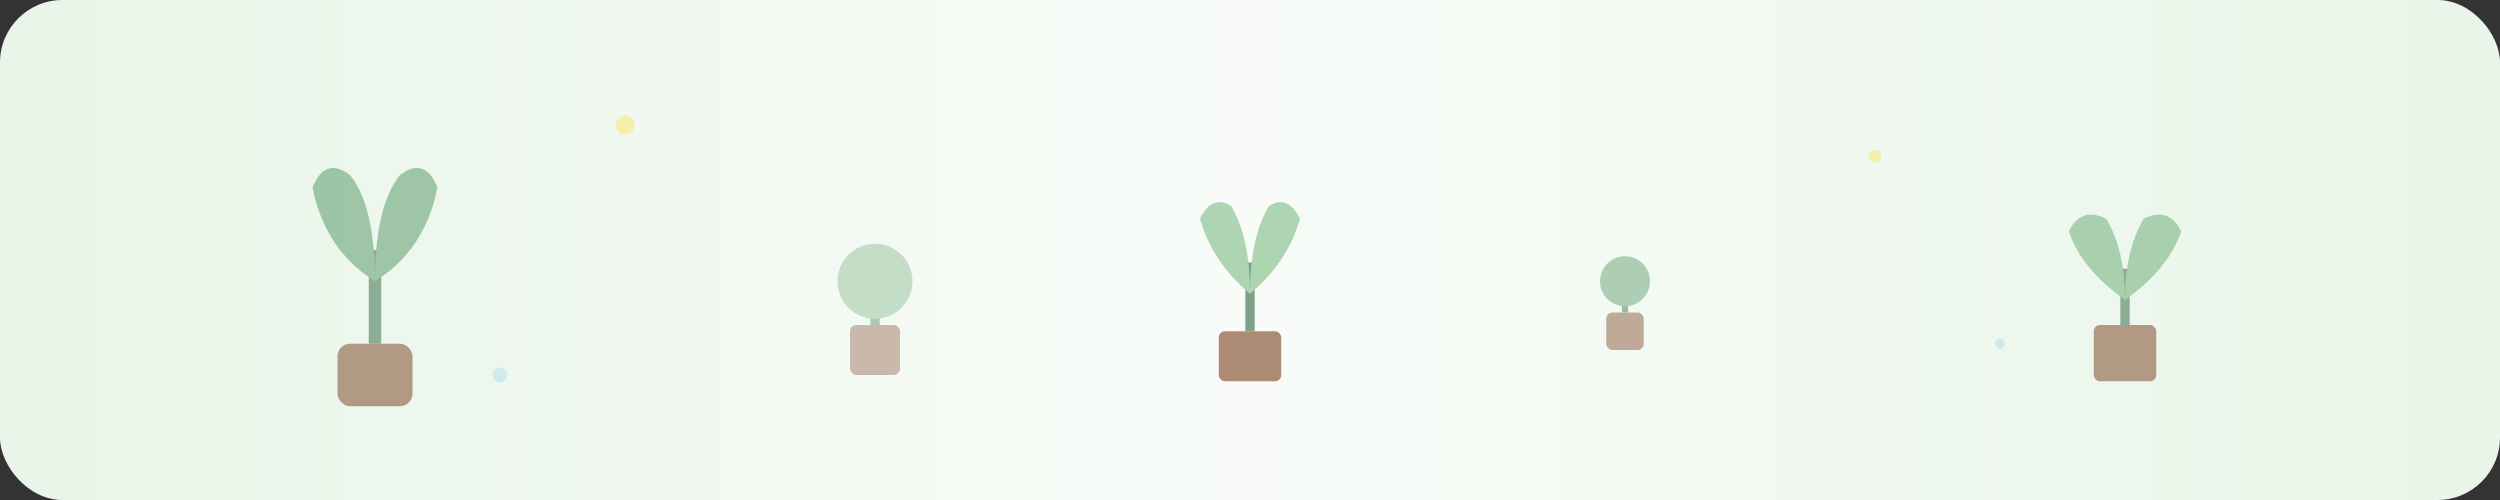
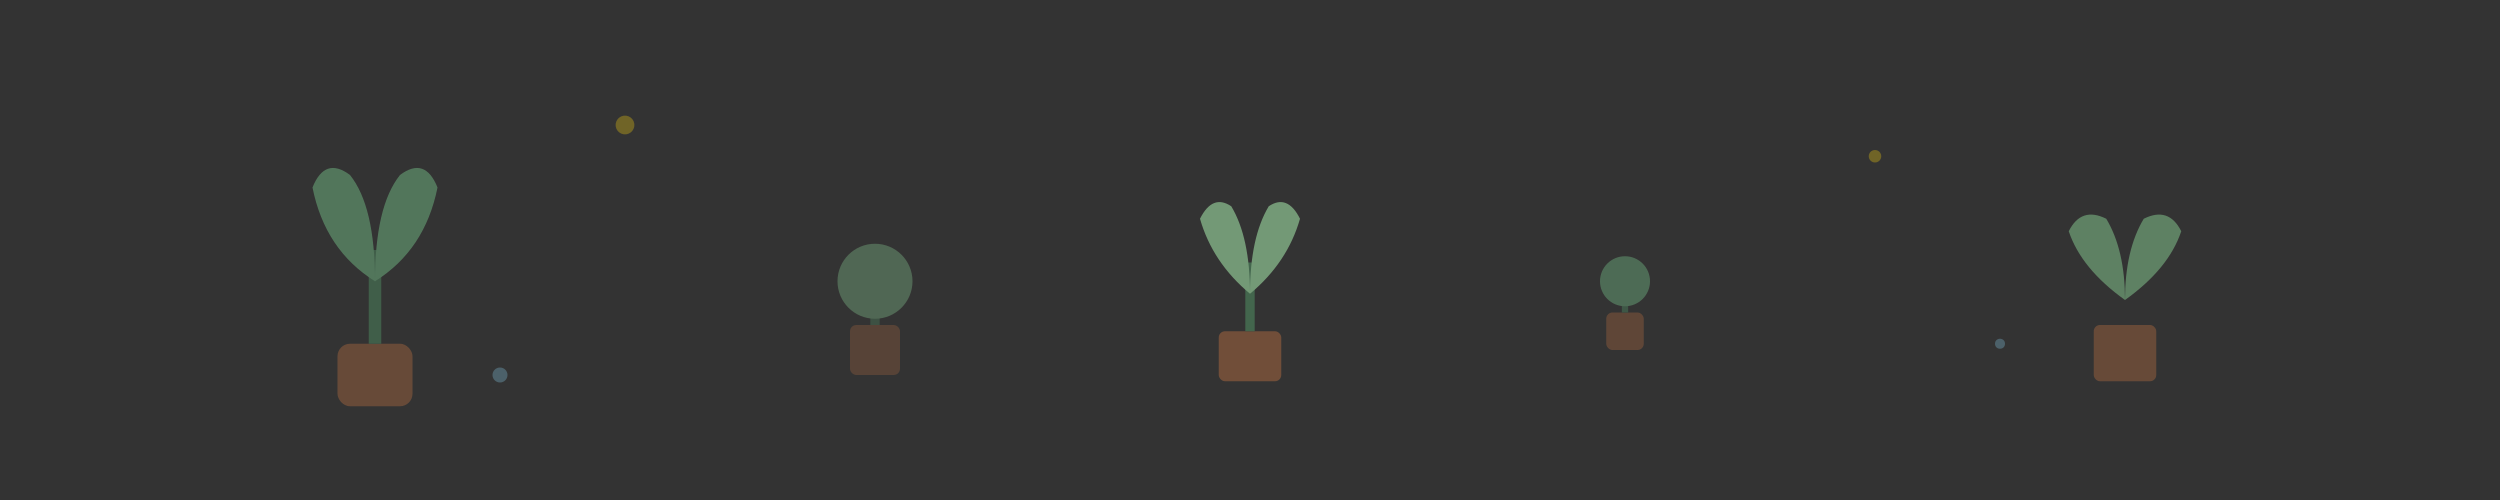
<svg xmlns="http://www.w3.org/2000/svg" width="400" height="80" viewBox="0 0 400 80" fill="none">
  <rect x="0" y="0" width="400" height="80" fill="#333333" stroke="none" />
  <defs>
    <linearGradient id="articleGrad" x1="0%" y1="0%" x2="100%" y2="0%">
      <stop offset="0%" style="stop-color:#e8f5e8;stop-opacity:1" />
      <stop offset="50%" style="stop-color:#f8fbf8;stop-opacity:1" />
      <stop offset="100%" style="stop-color:#e8f5e8;stop-opacity:1" />
    </linearGradient>
  </defs>
-   <rect width="400" height="80" fill="url(#articleGrad)" rx="10" />
  <g transform="translate(60, 40)" opacity="0.6">
    <rect x="-6" y="15" width="12" height="10" fill="#8b5a3c" rx="2" />
    <line x1="0" y1="15" x2="0" y2="0" stroke="#4a7c59" stroke-width="2" />
    <path d="M0 5 Q-8 0 -10 -10 Q-8 -15 -4 -12 Q0 -7 0 5" fill="#68a477" />
    <path d="M0 5 Q8 0 10 -10 Q8 -15 4 -12 Q0 -7 0 5" fill="#68a477" />
  </g>
  <g transform="translate(140, 40)" opacity="0.4">
    <rect x="-4" y="12" width="8" height="8" fill="#8b5a3c" rx="1" />
    <line x1="0" y1="12" x2="0" y2="5" stroke="#4a7c59" stroke-width="1.5" />
    <circle cx="0" cy="5" r="6" fill="#7bb584" />
  </g>
  <g transform="translate(200, 40)" opacity="0.7">
    <rect x="-5" y="13" width="10" height="8" fill="#8b5a3c" rx="1" />
    <line x1="0" y1="13" x2="0" y2="2" stroke="#4a7c59" stroke-width="1.5" />
    <path d="M0 7 Q-6 2 -8 -5 Q-6 -9 -3 -7 Q0 -2 0 7" fill="#8fc593" />
    <path d="M0 7 Q6 2 8 -5 Q6 -9 3 -7 Q0 -2 0 7" fill="#8fc593" />
  </g>
  <g transform="translate(260, 40)" opacity="0.5">
    <rect x="-3" y="10" width="6" height="6" fill="#8b5a3c" rx="1" />
    <line x1="0" y1="10" x2="0" y2="5" stroke="#4a7c59" stroke-width="1" />
    <circle cx="0" cy="5" r="4" fill="#68a477" />
  </g>
  <g transform="translate(340, 40)" opacity="0.6">
    <rect x="-5" y="12" width="10" height="9" fill="#8b5a3c" rx="1" />
-     <line x1="0" y1="12" x2="0" y2="3" stroke="#4a7c59" stroke-width="1.5" />
    <path d="M0 8 Q-7 3 -9 -3 Q-7 -7 -3 -5 Q0 0 0 8" fill="#7bb584" />
    <path d="M0 8 Q7 3 9 -3 Q7 -7 3 -5 Q0 0 0 8" fill="#7bb584" />
  </g>
  <g opacity="0.3">
    <circle cx="100" cy="20" r="1.5" fill="#ffd60a" />
    <circle cx="300" cy="25" r="1" fill="#ffd60a" />
    <circle cx="80" cy="60" r="1.2" fill="#87ceeb" />
    <circle cx="320" cy="55" r="0.8" fill="#87ceeb" />
  </g>
</svg>